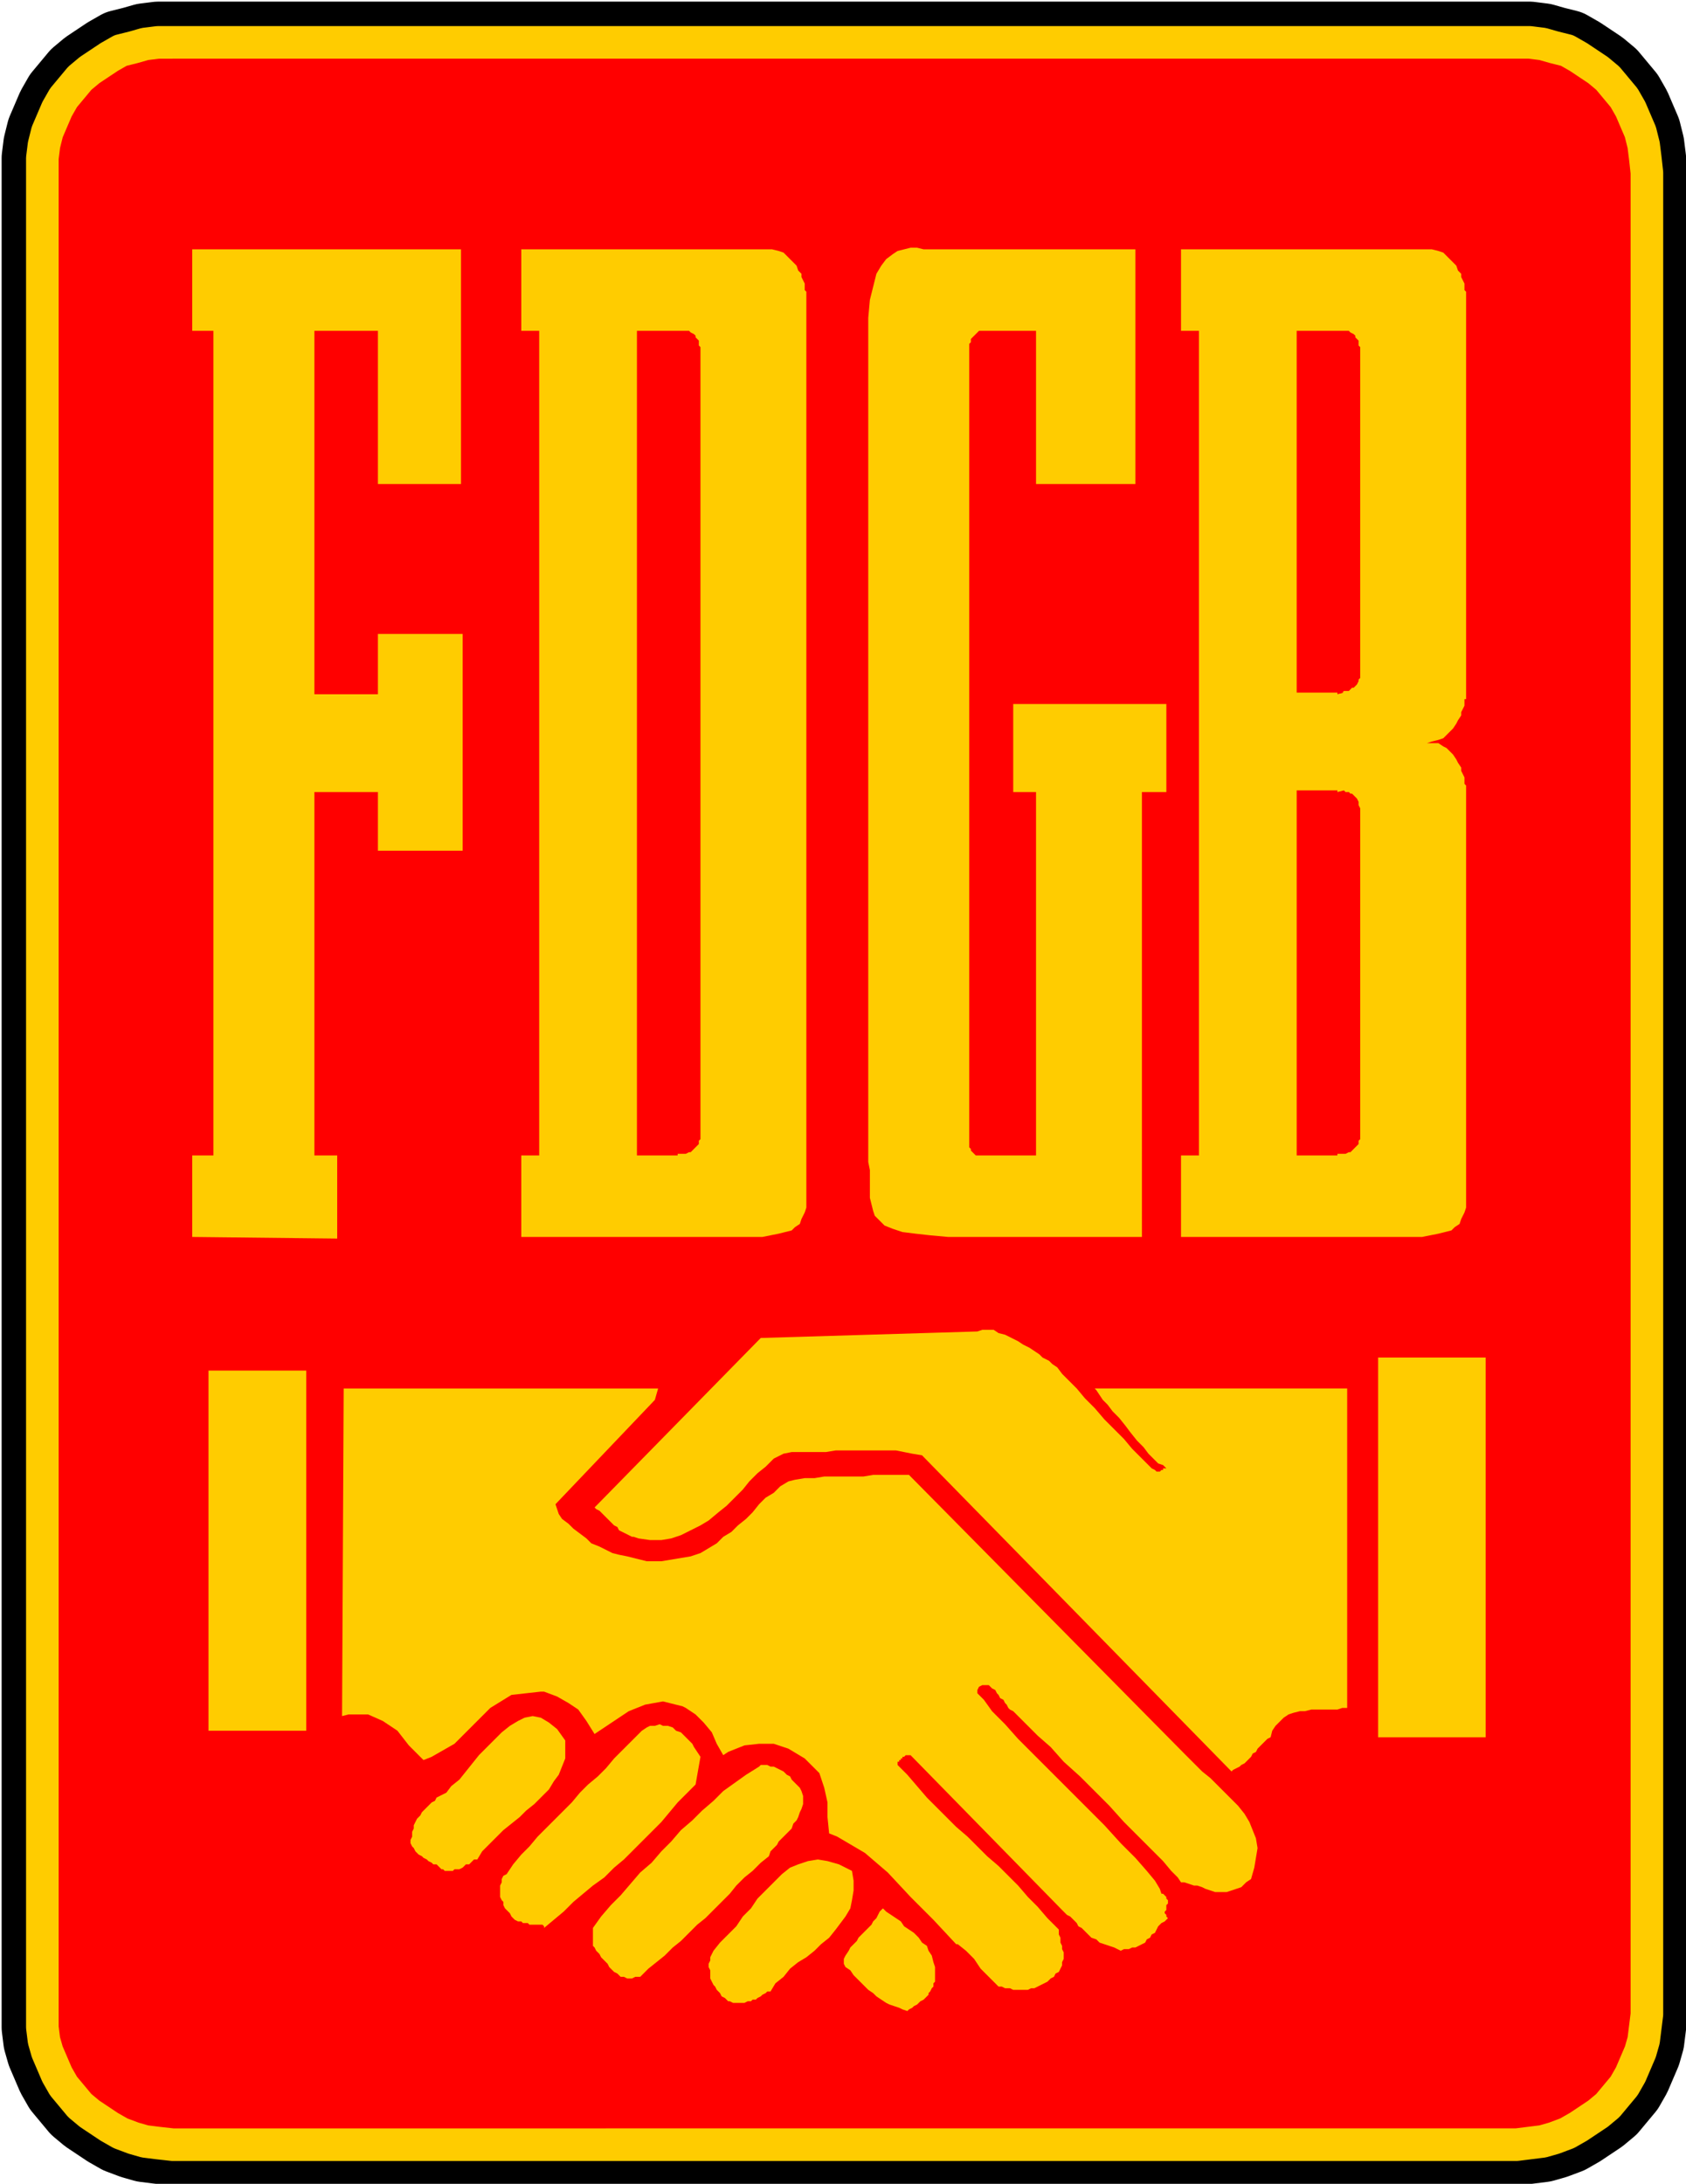
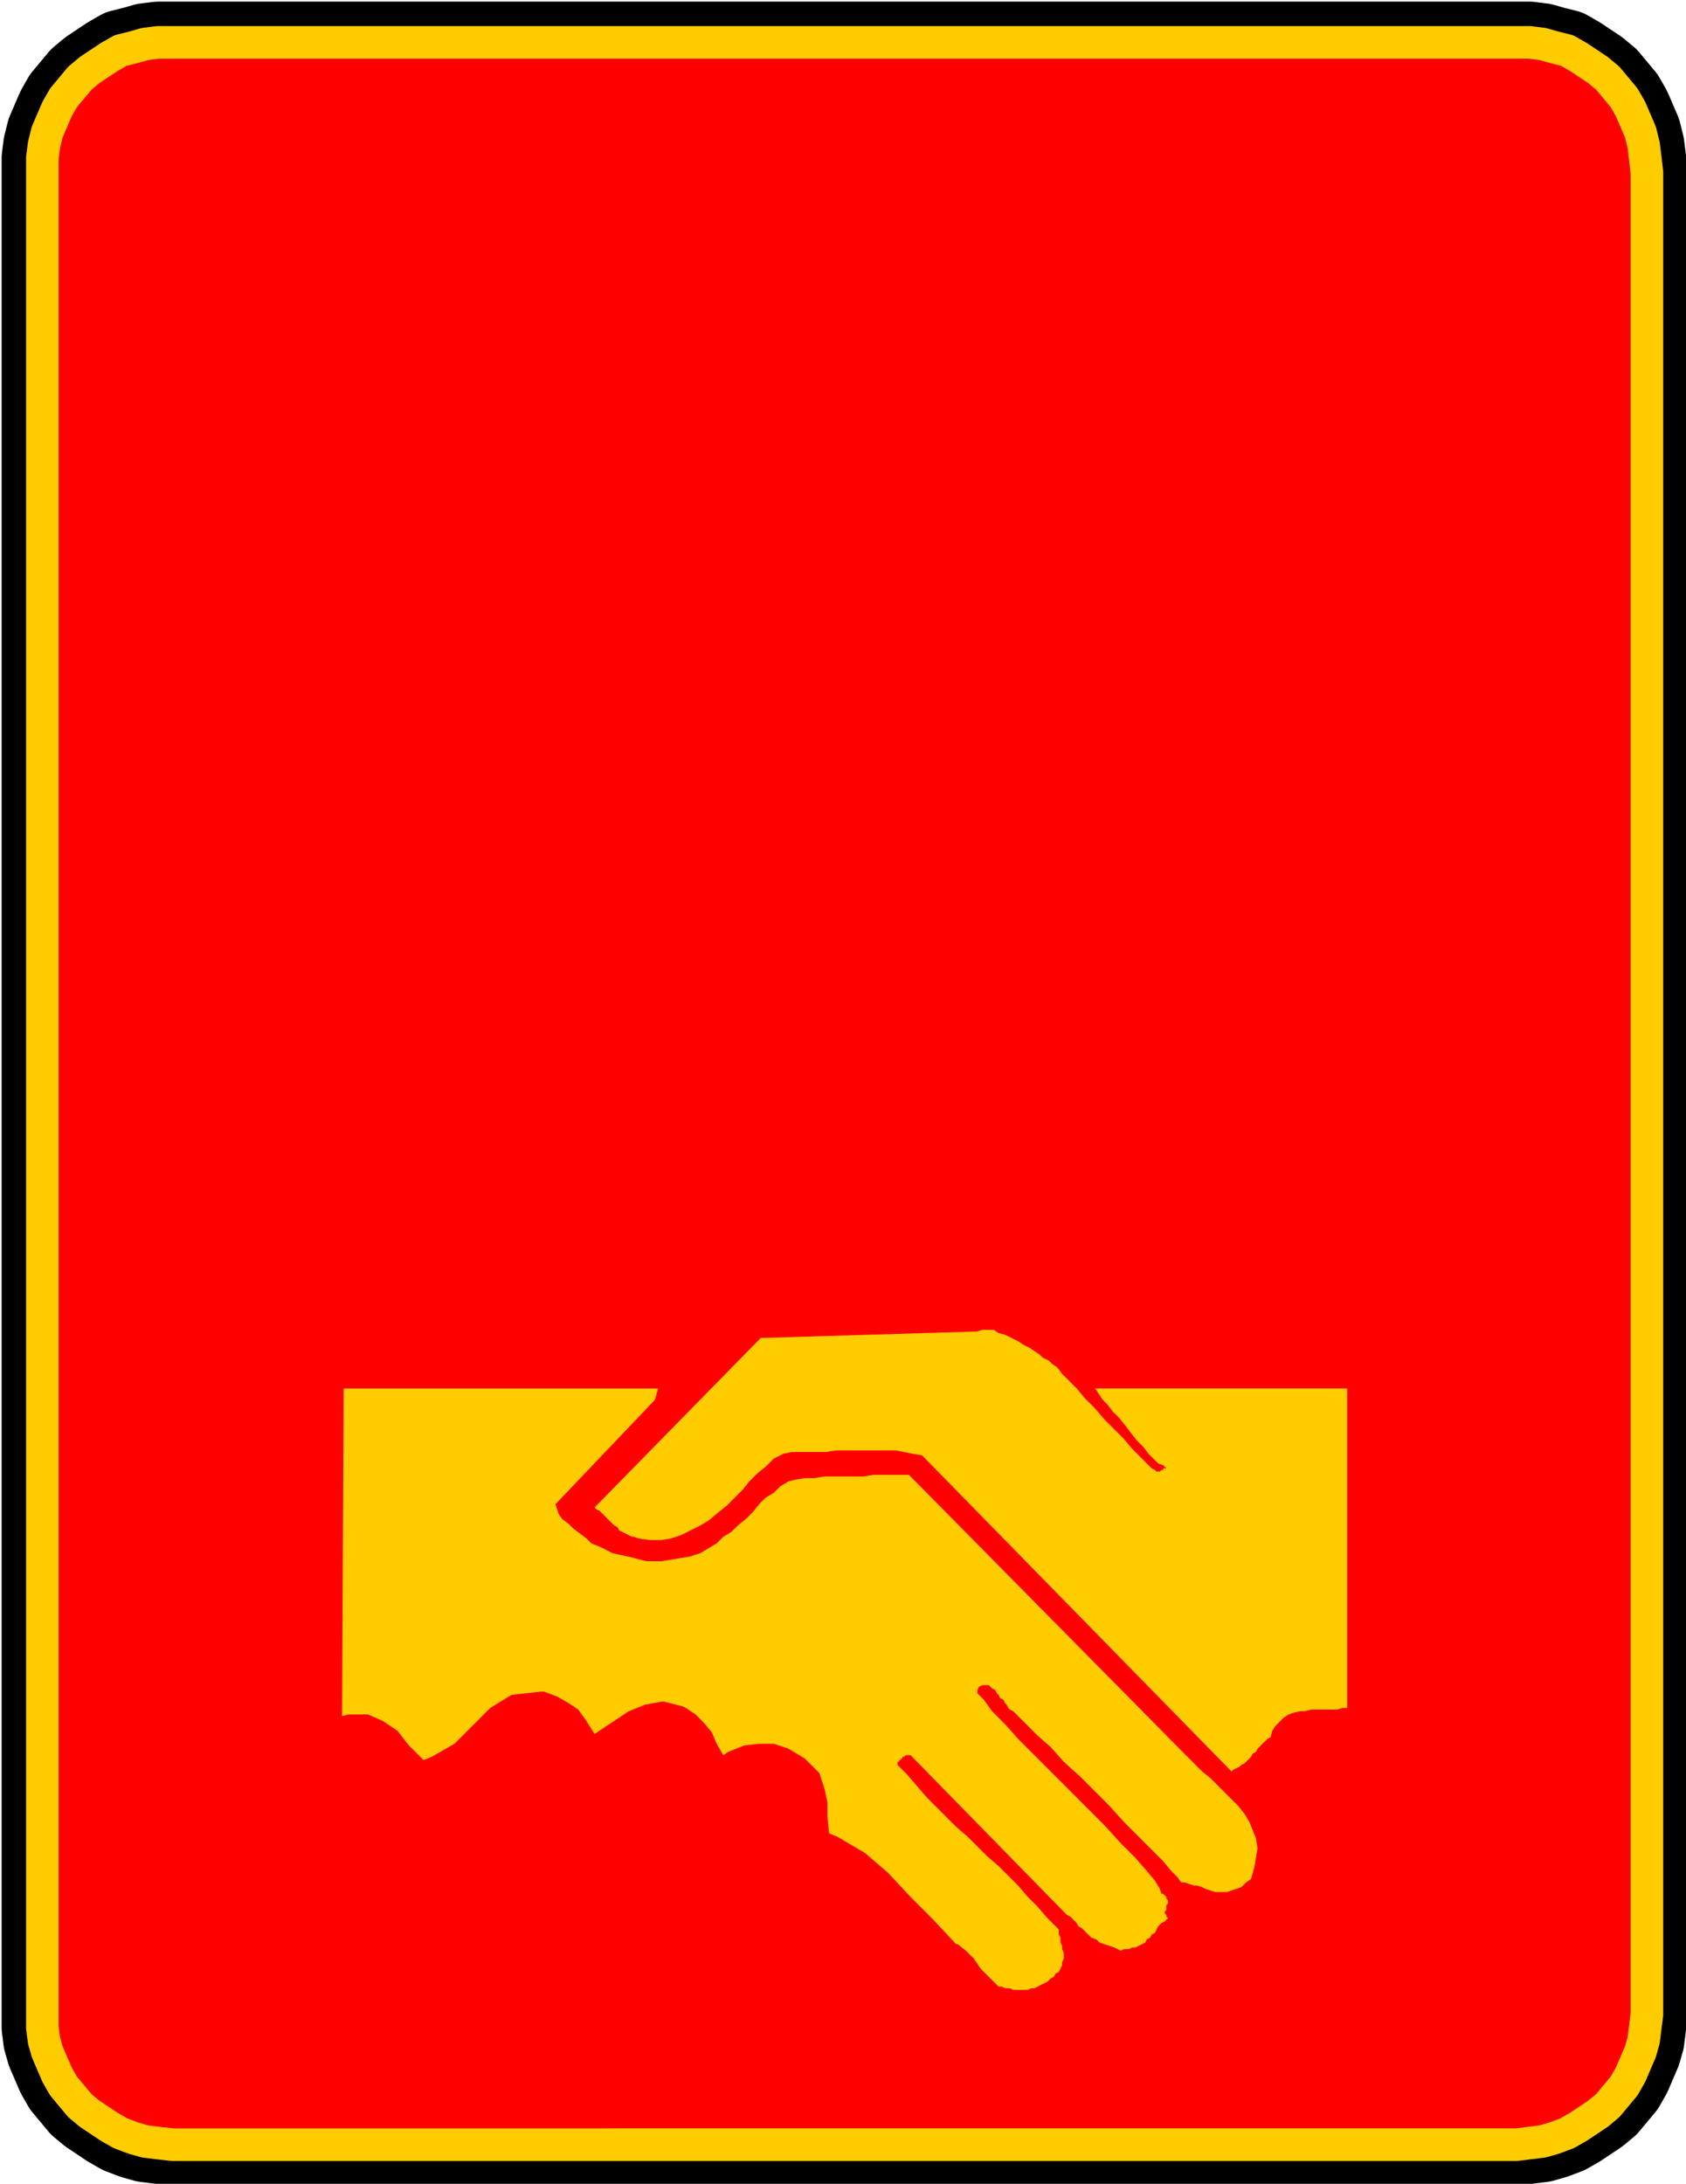
<svg xmlns="http://www.w3.org/2000/svg" width="69" height="89.333" fill-rule="evenodd" stroke-linecap="round" preserveAspectRatio="none" viewBox="0 0 1035 1340">
  <style>.brush1{fill:red}.brush2{fill:#fc0}.pen4{stroke:none}</style>
  <path fill="none" d="M106 26h825m0 0h8l8 1 7 2 8 2 7 4 6 4 6 4 6 5 5 6 5 6 4 7 3 7 3 7 2 8 1 8 1 9m0 0v1130m0 0-1 8-1 8-2 7-3 7-3 7-4 7-5 6-5 6-6 5-6 4-6 4-7 4-8 3-7 2-8 1-8 1m0 0H106m0 0-9-1-8-1-7-2-8-3-7-4-6-4-6-4-6-5-5-6-5-6-4-7-3-7-3-7-2-7-1-8v-8m0 0V106m0 0v-9l1-8 2-8 3-7 3-7 4-7 5-6 5-6 6-5 6-4 6-4 7-4 8-2 7-2 8-1h9" style="stroke:#000;stroke-width:50;stroke-linejoin:round" />
  <path d="M106 26h833l8 1 7 2 8 2 7 4 6 4 6 4 6 5 5 6 5 6 4 7 3 7 3 7 2 8 1 8 1 9v1130l-1 8-1 8-2 7-3 7-3 7-4 7-5 6-5 6-6 5-6 4-6 4-7 4-8 3-7 2-8 1-8 1H106l-9-1-8-1-7-2-8-3-7-4-6-4-6-4-6-5-5-6-5-6-4-7-3-7-3-7-2-7-1-8V97l1-8 2-8 3-7 3-7 4-7 5-6 5-6 6-5 6-4 6-4 7-4 8-2 7-2 8-1h9z" class="brush1" style="stroke:none" />
  <path fill="none" d="M106 26h825m0 0h8l8 1 7 2 8 2 7 4 6 4 6 4 6 5 5 6 5 6 4 7 3 7 3 7 2 8 1 8 1 9m0 0v1130m0 0-1 8-1 8-2 7-3 7-3 7-4 7-5 6-5 6-6 5-6 4-6 4-7 4-8 3-7 2-8 1-8 1m0 0H106m0 0-9-1-8-1-7-2-8-3-7-4-6-4-6-4-6-5-5-6-5-6-4-7-3-7-3-7-2-7-1-8v-8m0 0V106m0 0v-9l1-8 2-8 3-7 3-7 4-7 5-6 5-6 6-5 6-4 6-4 7-4 8-2 7-2 8-1h9" style="stroke:#fc0;stroke-width:20;stroke-linejoin:round" />
  <path d="m646 837 3 2 3 4 4 4 5 5 5 6 6 6 6 7 6 6 6 6 5 6 5 5 4 4 3 3 2 1 1 1h2l1-1h1v-1h2l-2-2-3-1-3-3-3-3-3-4-4-4-4-5-3-4-4-5-4-4-3-4-3-3-2-3-2-3-1-1h155v196h-3l-3 1h-16l-4 1h-3l-4 1-3 1-3 2-2 2-3 3-2 3-1 4-2 1-2 2-1 1-2 2-1 1-1 2-2 1-1 2-1 1-2 2-1 1-2 1-1 1-2 1-2 1-1 1-190-194-6-1-5-1-5-1h-37l-6 1h-21l-5 1-6 3-5 5-5 4-5 5-4 5-5 5-5 5-5 4-6 5-5 3-6 3-6 3-6 2-6 1h-7l-7-1-3-1h-1l-2-1-2-1-2-1-2-1-1-2-2-1-2-2-1-1-2-2-1-1-2-2-1-1-2-1-1-1 102-104 133-4 3-1h7l3 2 4 1 4 2 4 2 3 2 4 2 3 2 3 2 2 2 2 1 2 1 1 1 1 1z" class="pen4 brush2" />
  <path d="m404 852-2 7-61 64 2 6 2 3 4 3 3 3 4 3 4 3 3 3 5 2 4 2 4 2 4 1 5 1 4 1 4 1 4 1h9l6-1 6-1 6-1 6-2 5-3 5-3 4-4 5-3 4-4 5-4 4-4 4-5 4-4 5-3 4-4 5-3 4-1 6-1h6l6-1h24l6-1h22l1 1 168 170 3 3 4 4 4 4 5 4 4 4 5 5 4 4 4 4 4 5 3 5 2 5 2 5 1 6-1 6-1 6-2 7-3 2-3 3-3 1-3 1-3 1h-7l-3-1-3-1-2-1-3-1h-2l-3-1-3-1h-2l-2-3-4-4-5-6-7-7-8-8-9-9-9-10-9-9-9-9-10-9-8-9-8-7-6-6-5-5-3-3-1-1-2-1-1-1-1-2-1-1-1-2-2-1-1-2-1-1-1-2-2-1-1-1-1-1h-4l-2 1-1 2v2l4 4 5 7 8 8 8 9 10 10 11 11 11 11 11 11 10 10 10 11 9 9 7 8 5 6 3 5 1 3h1l1 1 1 1v1l1 1v2l-1 1v3l-1 1v1l1 1v1l1 1-2 2-2 1-2 2-1 2-1 2-2 1-1 2-2 1-1 2-2 1-2 1-2 1h-2l-2 1h-3l-2 1-4-2-3-1-3-1-3-1-2-2-3-1-2-2-2-2-2-2-2-1-1-2-2-2-2-2-2-1-2-2-1-1-93-95h-3l-1 1h-1v1h-1v1h-1v1h-1v2l6 6 6 7 6 7 6 6 6 6 6 6 7 6 6 6 6 6 7 6 6 6 6 6 6 7 6 6 6 7 7 7v3l1 2v3l1 2v2l1 2v4l-1 2v2l-1 2-1 2-2 1-1 2-2 1-2 2-2 1-2 1-2 1-2 1h-2l-2 1h-9l-2-1h-3l-2-1h-2l-6-6-5-5-4-6-5-5-5-4h-1l-14-15-14-14-14-15-14-12-17-10-5-2-1-10v-9l-2-9-3-9-7-7-2-2-10-6-9-3h-9l-9 1-10 4-3 2-4-7-3-7-5-6-5-5-6-4-2-1-12-3-11 2-10 4-9 6-9 6-3 2-5-8-5-7-6-4-7-4-8-3h-2l-18 2-13 8-11 11-11 11-14 8-5 2-9-9-7-9-9-6-9-4h-12l-4 1 1-201h193z" class="pen4 brush2" />
-   <path d="M347 1068v11l-2 5-2 5-3 4-3 5-4 4-5 5-5 4-4 4-5 4-5 4-5 5-4 4-4 4-3 5h-2l-1 1-1 1-1 1h-2l-1 1-1 1-2 1h-3l-1 1h-5l-1-1h-1l-2-2-1-1h-2l-1-1-2-1-1-1-2-1-1-1-2-1-1-1-1-1-1-2-1-1-1-2v-2l1-2v-3l1-2v-2l1-2 1-2 2-2 1-2 1-1 2-2 1-1 2-2 2-1 1-2 2-1 2-1 2-1 3-4 5-4 4-5 4-5 4-5 5-5 5-5 4-4 5-4 5-3 4-2 5-1 5 1 5 3 5 4 5 7zm83 10-3 17-5 5-6 6-5 6-5 6-6 6-6 6-5 5-6 6-6 5-6 6-7 5-6 5-6 5-6 6-6 5-6 5v-1l-1-1h-8l-1-1h-3l-1-1h-2l-2-1-2-2-1-2-2-2-1-1-1-2v-2l-1-1-1-2v-7l1-2v-2l1-2 2-1 4-6 5-6 5-5 5-6 5-5 6-6 5-5 5-5 5-6 5-5 6-5 5-5 5-6 5-5 5-5 5-5 2-2 3-2 2-1h3l3-1 2 1h3l3 1 2 2 3 1 2 2 2 2 3 3 1 2 2 3 2 3zm63 24v5l-1 3-1 2-1 3-1 2-2 2-1 3-2 2-2 2-2 2-2 2-1 2-2 2-2 2-1 3-5 4-5 5-5 4-5 5-4 5-5 5-5 5-5 5-5 4-5 5-5 5-5 4-5 5-5 4-5 4-5 5h-3l-2 1h-3l-2-1h-2l-2-2-2-1-1-1-2-2-1-2-2-2-2-2-1-2-2-2-1-2-1-1v-11l5-7 6-7 6-6 6-7 6-7 7-6 6-7 6-6 6-7 7-6 6-6 7-6 6-6 7-5 7-5 8-5 1-1h4l2 1h2l2 1 2 1 2 1 2 2 2 1 1 2 2 2 1 1 2 2 1 2 1 3zm30 46 1 6v6l-1 6-1 5-3 5-3 4-3 4-4 5-5 4-4 4-5 4-5 3-5 4-4 5-5 4-3 5h-2l-1 1-2 1-1 1-2 1-1 1h-2l-1 1h-2l-2 1h-7l-2-1h-1l-2-2-2-1-1-2-2-2-1-2-1-1-1-2-1-2v-5l-1-2v-2l1-2v-2l1-2 1-2 4-5 5-5 5-5 4-6 5-5 4-6 5-5 5-5 5-5 5-4 5-2 6-2 6-1 6 1 7 2 8 4zm51 68-1 1v2l-1 1-1 2-1 1v1l-1 1-1 1-1 1-2 1-1 1-1 1-2 1-1 1-2 1-1 1-3-1-2-1-3-1-3-1-2-1-3-2-3-2-2-2-3-2-2-2-3-3-2-2-2-2-2-3-3-2-1-2v-3l1-2 2-3 1-2 2-2 2-2 1-2 2-2 2-2 2-2 2-2 1-2 2-2 1-2 1-2 2-2 2 2 3 2 3 2 3 2 2 3 3 2 3 2 3 3 2 3 3 2 1 3 2 3 1 4 1 3v9zM128 841h60v221h-60V841zm718-8h66v233h-66V833zm-728-74v-50h13V203h-13v-50h165v144h-51v-94h-39v223h39v-37h52v133h-52v-36h-39v223h14v51l-89-1zm518-556v94h61V153H567l-4-1h-4l-4 1-4 1-3 2-4 3-3 4-3 5-2 8-2 8-1 11v518l1 5v17l1 4 1 4 1 3 3 3 3 3 5 2 6 2 8 1 9 1 11 1h119V486h15v-54h-94v54h14v223h-37l-1-1-1-1-1-1v-1l-1-1V211l1-1v-2l1-1 1-1 1-1 1-1 1-1h35zm-316 0v-50h154l4 1 3 1 2 2 2 2 2 2 2 2 1 3 2 2v2l1 2 1 2v4l1 1v562l-1 3-1 2-1 2-1 3-3 2-2 2-4 1-4 1-5 1-5 1H320v-50h11V203h-11z" class="pen4 brush2" />
  <path d="M391 203h32l1 1 2 1 1 1v1l1 1 1 1v3l1 1v486l-1 1v2l-1 1-1 1-1 1-1 1-1 1h-1l-2 1h-5v1h8-33V203z" class="pen4 brush1" />
-   <path d="M900 484v257l-1 3-1 2-1 2-1 3-3 2-2 2-4 1-4 1-5 1-5 1H725v-50h11V203h-11v-50h154l4 1 3 1 2 2 2 2 2 2 2 2 1 3 2 2v2l1 2 1 2v4l1 1v250h-1v4l-1 2-1 2v2l-2 3-1 2-2 3-2 2-2 2-2 2-3 1-4 1-3 1h7l3 2 2 1 2 2 2 2 2 3 1 2 2 3v2l1 2 1 2v4l1 1v2z" class="pen4 brush2" />
  <path d="M796 203h32l1 1 2 1 1 1v1l1 1 1 1v3l1 1v203l-1 1v1l-1 2-1 1-1 1h-1l-1 1-1 1h-3l-1 1h-3v1l4-1h4-33v1-223zm39 293-1-2v-2l-1-2-1-1-1-1-1-1h-1l-1-1h-2l-1-1h-4v1l4-1h4-33v224h33-8v-1h5l2-1h1l1-1 1-1 1-1 1-1 1-1v-2l1-1V496z" class="pen4 brush1" />
</svg>